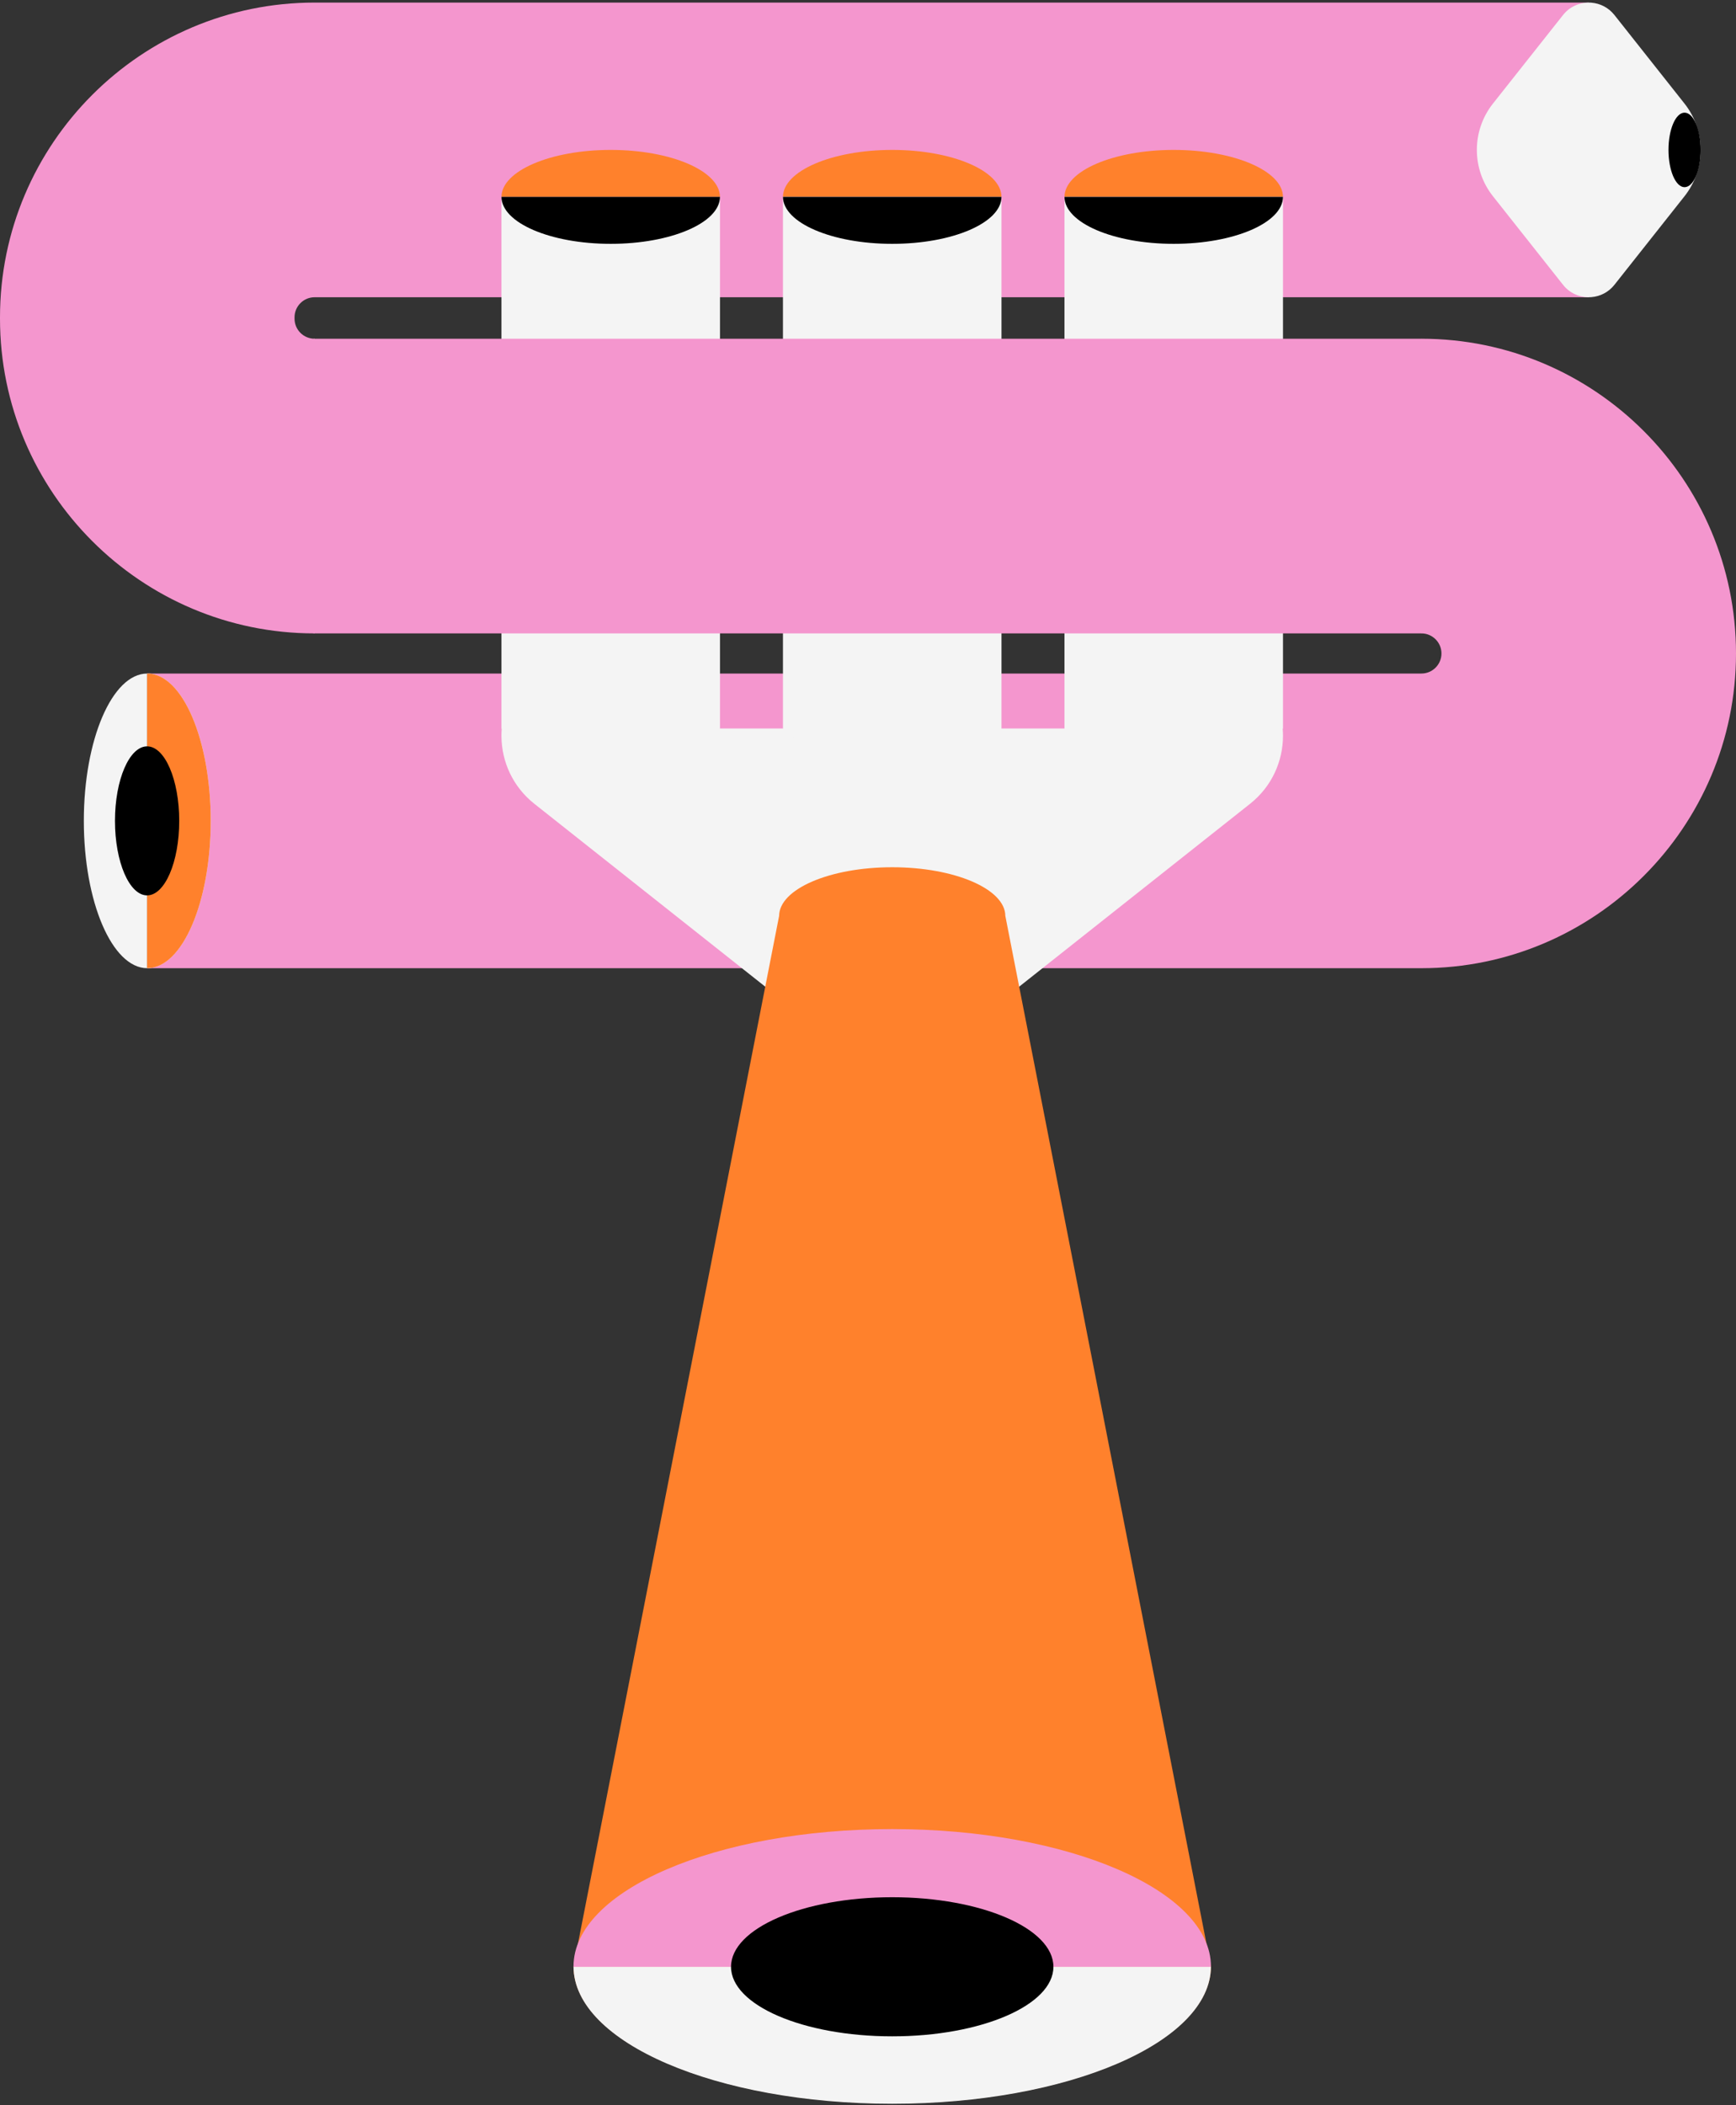
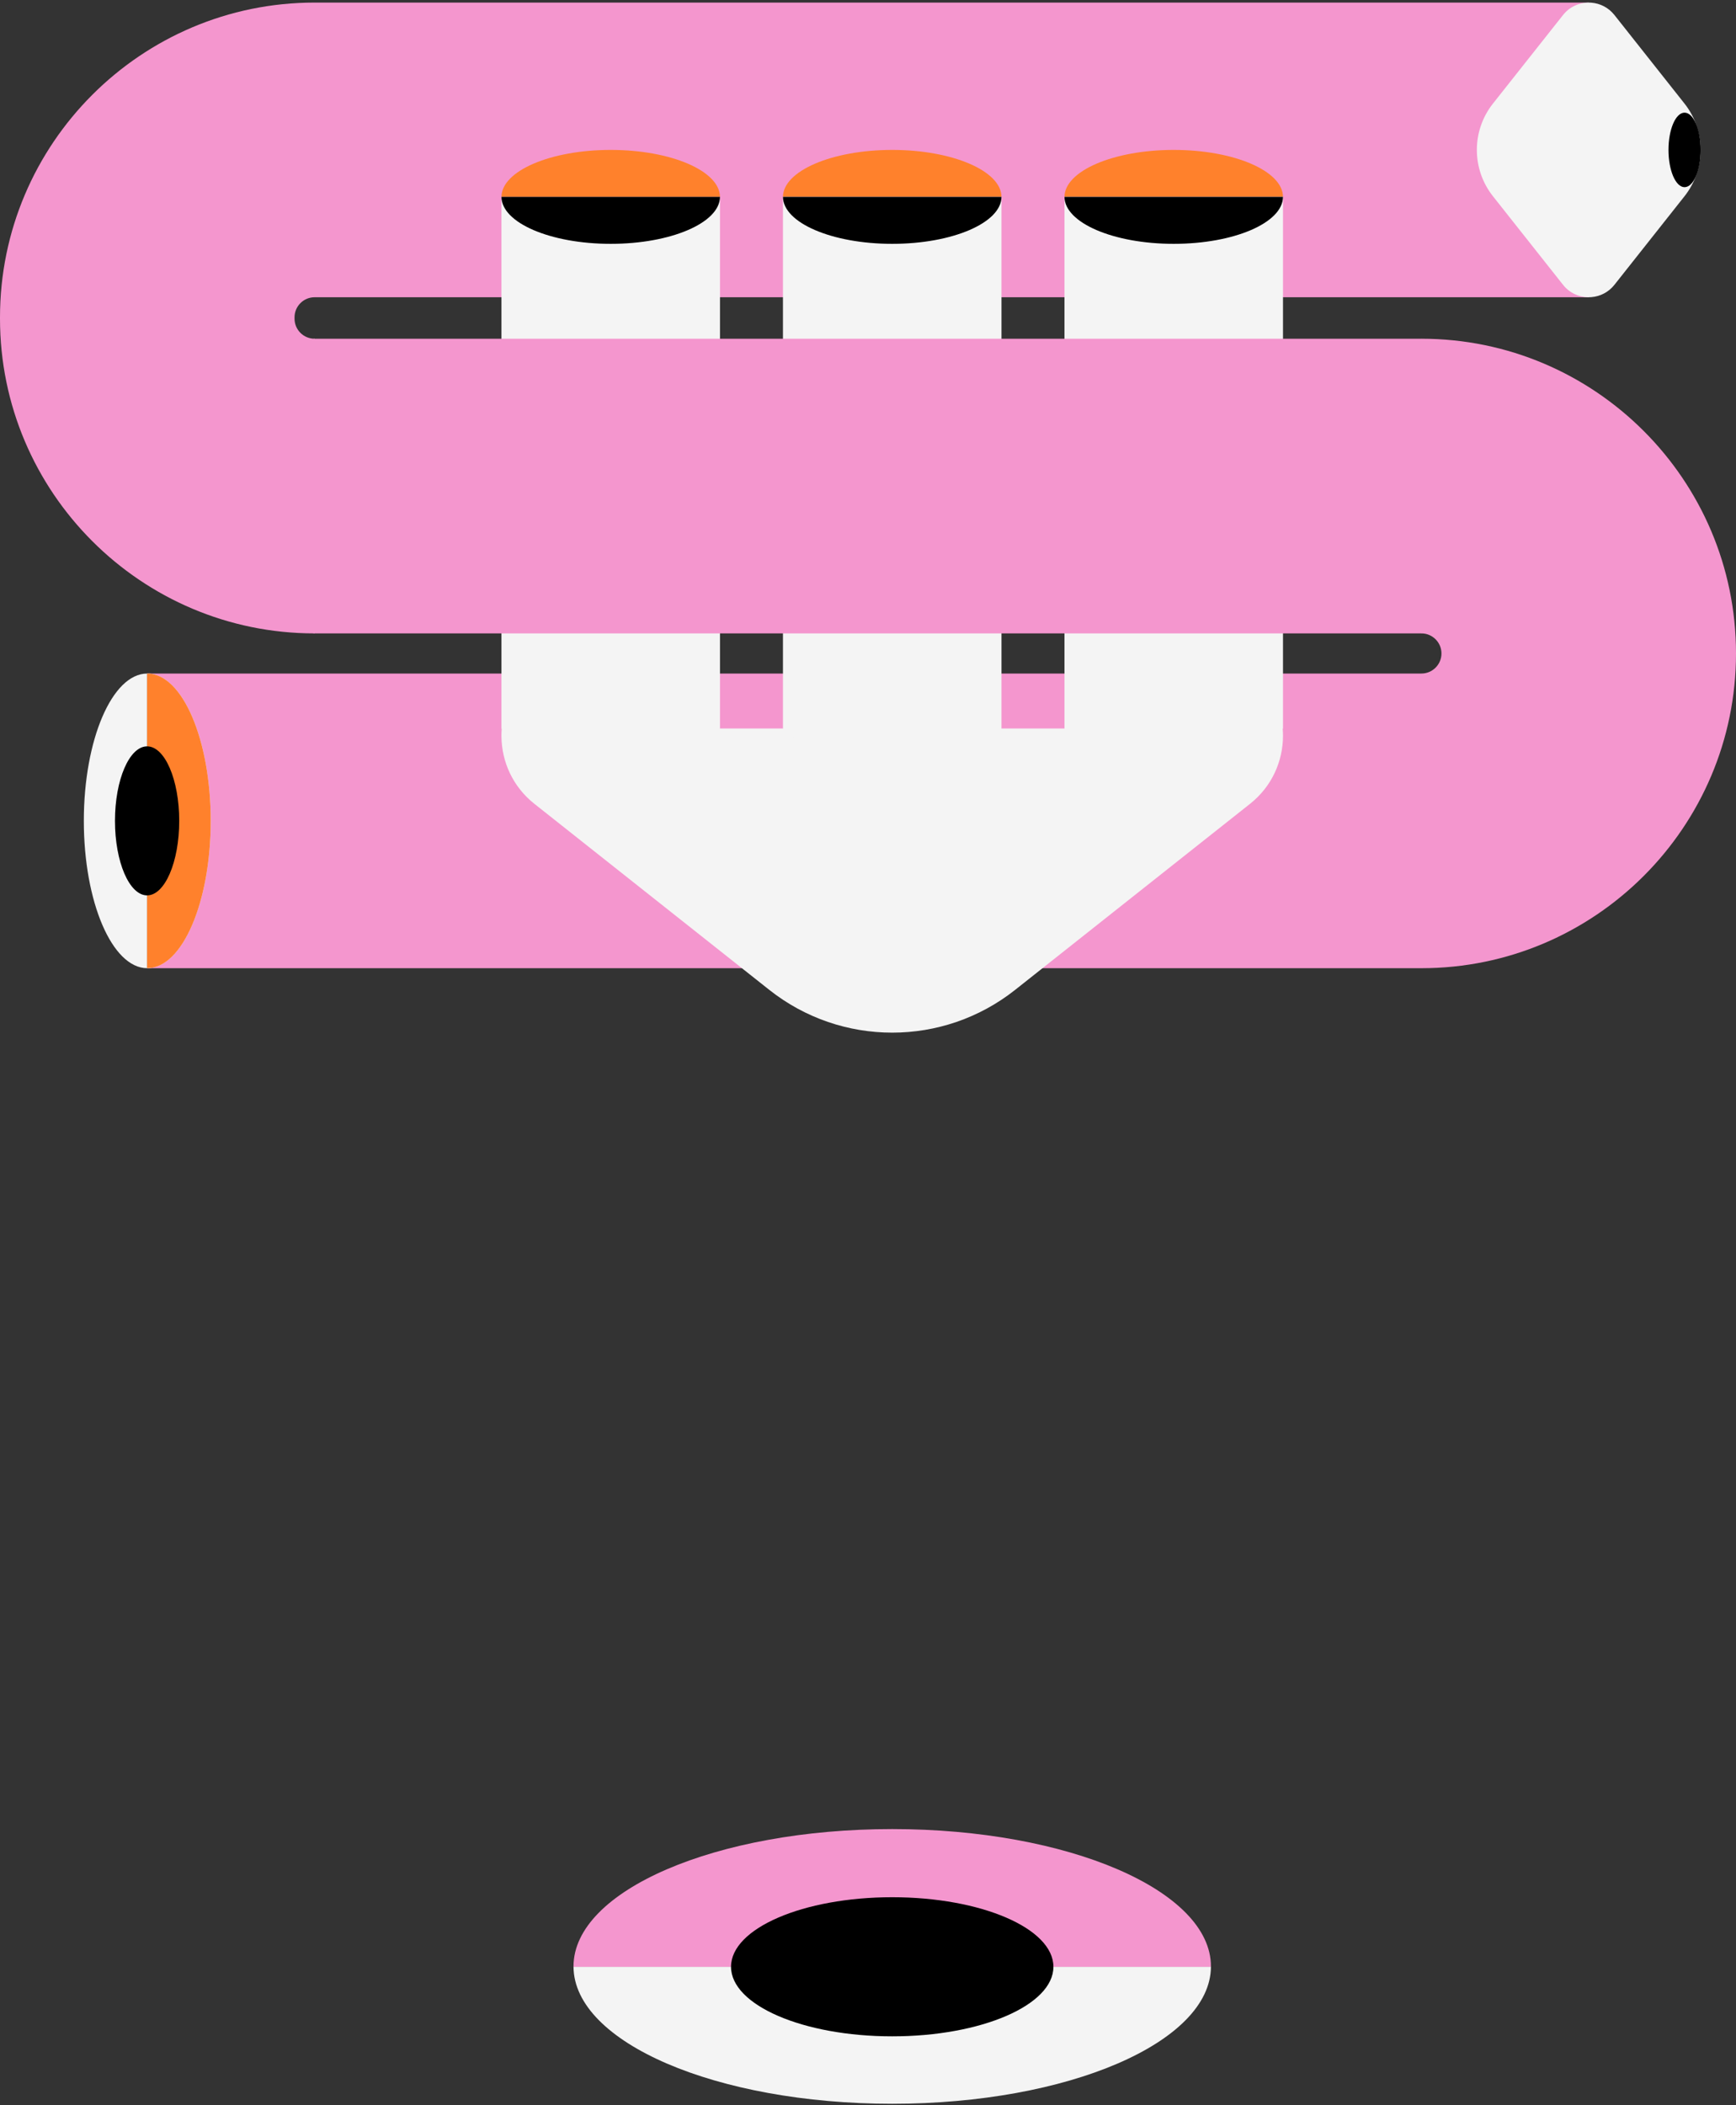
<svg xmlns="http://www.w3.org/2000/svg" width="674px" height="817px" viewBox="0 0 674 817" version="1.1">
  <rect x="0" y="0" width="674" height="817" fill="#333333" stroke="none" />
  <title>cookies-illustration</title>
  <g id="Page-1" stroke="none" stroke-width="1" fill="none" fill-rule="evenodd">
    <g id="cookies-illustration" transform="translate(0, 0.501)" fill-rule="nonzero">
      <path d="M122.139,245.305 C54.791,245.305 0,190.514 0,123.166 L0,122.64 C0,55.29 54.791,0.499 122.139,0.499 L616.822,0.499 L616.822,114.854 L122.139,114.854 C117.847,114.854 114.355,118.348 114.355,122.64 L114.355,123.166 C114.355,127.458 117.847,130.95 122.139,130.95 L122.139,245.305 Z" id="Path" fill="#F496CE" />
      <path d="M551.861,375.231 L57.178,375.231 L57.178,260.876 L551.861,260.876 C556.153,260.876 559.645,257.385 559.645,253.091 C559.645,248.797 556.153,245.305 551.861,245.305 L551.861,130.95 C619.209,130.95 674,185.741 674,253.091 C674,320.44 619.209,375.231 551.861,375.231 Z" id="Path" fill="#F496CE" />
      <polygon id="Rectangle" fill="#F4F4F4" points="194.689 75.901 279.533 75.901 279.533 282.196 276.5 286.196 198 286.196 194.689 282.196" />
      <path d="M194.689,285.438 C194.819,295.137 199.077,304.791 207.478,311.442 L298.667,383.633 C326.638,405.774 366.163,405.774 394.133,383.633 L485.323,311.44 C493.856,304.686 498.123,294.832 498.123,284.979 C498.123,284.05 498.074,283.122 497.998,282.196 L194.804,282.196 C194.739,282.97 194.699,283.745 194.689,284.521 L194.689,285.438 Z" id="Path" fill="#F4F4F4" />
      <path d="M455.699,57.676 C432.308,57.676 413.34,65.832 413.279,75.901 L498.119,75.901 C498.058,65.832 479.091,57.676 455.699,57.676 Z" id="Path" fill="#FF812C" />
      <polygon id="Rectangle" fill="#F4F4F4" points="413.279 75.901 498.123 75.901 498.123 282.196 493.5 286.196 418 286.196 413.279 282.196" />
      <path d="M346.404,57.676 C323.013,57.676 304.045,65.832 303.984,75.901 L388.825,75.901 C388.764,65.832 369.796,57.676 346.404,57.676 Z" id="Path" fill="#FF812C" />
      <polygon id="Rectangle" fill="#F4F4F4" points="303.984 75.901 388.828 75.901 388.828 282.196 384 286.196 308.5 286.196 303.984 282.196" />
      <path d="M237.11,57.676 C213.718,57.676 194.75,65.832 194.689,75.901 L279.53,75.901 C279.469,65.832 260.501,57.676 237.11,57.676 Z" id="Path" fill="#FF812C" />
      <path d="M455.699,94.125 C432.308,94.125 413.34,85.97 413.279,75.901 L498.119,75.901 C498.058,85.97 479.091,94.125 455.699,94.125 Z" id="Path" fill="#000000" />
      <path d="M346.404,94.125 C323.013,94.125 304.045,85.97 303.984,75.901 L388.825,75.901 C388.764,85.97 369.796,94.125 346.404,94.125 Z" id="Path" fill="#000000" />
      <path d="M237.11,94.125 C213.718,94.125 194.75,85.97 194.689,75.901 L279.53,75.901 C279.469,85.97 260.501,94.125 237.11,94.125 Z" id="Path" fill="#000000" />
-       <path d="M390.315,354.916 C390.253,344.493 370.618,336.05 346.403,336.05 C322.19,336.05 302.555,344.493 302.493,354.916 L222.665,762.608 C222.842,791.982 278.173,815.77 346.403,815.77 C414.635,815.77 469.964,791.982 470.141,762.608 L390.315,354.916 Z" id="Path" fill="#FF812C" />
      <path d="M617.873,114.854 L617.873,114.807 C617.524,114.835 617.173,114.854 616.824,114.854 L617.873,114.854 Z" id="Path" fill="#0B63CE" />
-       <path d="M616.996,0.501 C617.29,0.505 617.581,0.52 617.873,0.543 L617.873,0.501 L616.996,0.501 Z" id="Path" fill="#0B63CE" />
      <path d="M616.65,0.501 L616.995,0.501 C616.881,0.499 616.765,0.499 616.65,0.501 Z" id="Path" fill="#000000" />
      <path d="M606.851,5.321 L579.644,39.686 C571.3,50.228 571.3,65.123 579.644,75.664 L606.851,110.03 C609.397,113.248 613.11,114.856 616.823,114.856 C617.173,114.856 617.524,114.835 617.873,114.808 C621.227,114.532 624.49,112.944 626.796,110.03 L654.001,75.664 C662.347,65.123 662.347,50.228 654.001,39.686 L626.796,5.321 C624.49,2.409 621.227,0.819 617.873,0.545 C617.581,0.52 617.29,0.505 616.996,0.501 L616.651,0.501 C612.996,0.55 609.357,2.155 606.851,5.321 Z" id="Path" fill="#F4F4F4" />
      <path d="M654.024,43.218 C657.468,43.218 660.26,49.691 660.26,57.676 C660.26,65.662 657.468,72.135 654.024,72.135 C650.58,72.135 647.788,65.662 647.788,57.676 C647.788,49.691 650.58,43.218 654.024,43.218 Z" id="Path" fill="#000000" />
      <path d="M658.647,27.891 L658.869,27.891 C658.794,27.891 658.722,27.885 658.647,27.883 L658.647,27.891 Z" id="Path" fill="#0B63CE" />
      <path d="M32.548,318.054 C32.548,349.582 43.539,375.148 57.111,375.23 L57.111,260.878 C43.539,260.96 32.548,286.526 32.548,318.054 Z" id="Path" fill="#F4F4F4" />
      <path d="M81.806,318.054 C81.806,286.475 70.779,260.876 57.176,260.876 L57.111,260.878 L57.111,375.231 L57.176,375.231 C70.779,375.231 81.806,349.633 81.806,318.054 Z" id="Path" fill="#F4F4F4" />
      <path d="M81.806,318.054 C81.806,286.475 70.779,260.876 57.176,260.876 L57.111,260.878 L57.111,375.231 L57.176,375.231 C70.779,375.231 81.806,349.633 81.806,318.054 Z" id="Path" fill="#FF812C" />
      <path d="M57.111,289.135 C63.999,289.135 69.583,302.082 69.583,318.052 C69.583,334.024 63.999,346.97 57.111,346.97 C50.223,346.97 44.639,334.024 44.639,318.052 C44.639,302.082 50.223,289.135 57.111,289.135 Z" id="Path" fill="#000000" />
      <polygon id="Rectangle" fill="#F496CE" points="121.861 130.95 551.861 130.95 554 133.499 554 243.499 551.861 245.305 121.861 245.305 119 242.499 119 134.999" />
      <path d="M346.405,815.913 C414.637,815.913 469.966,792.125 470.143,762.751 L222.667,762.751 C222.844,792.125 278.173,815.913 346.405,815.913 Z" id="Path" fill="#F4F4F4" />
      <path d="M346.405,709.307 C278.064,709.307 222.663,733.171 222.663,762.61 C222.663,762.657 222.667,762.703 222.667,762.751 L470.143,762.751 C470.143,762.703 470.147,762.657 470.147,762.61 C470.147,733.171 414.745,709.307 346.405,709.307 Z" id="Path" fill="#F496CE" />
      <path d="M283.822,762.751 C283.822,747.843 311.841,735.757 346.403,735.757 C380.967,735.757 408.986,747.843 408.986,762.751 C408.986,777.659 380.967,789.744 346.403,789.744 C311.841,789.744 283.822,777.659 283.822,762.751 Z" id="Path" fill="#000000" />
    </g>
  </g>
</svg>